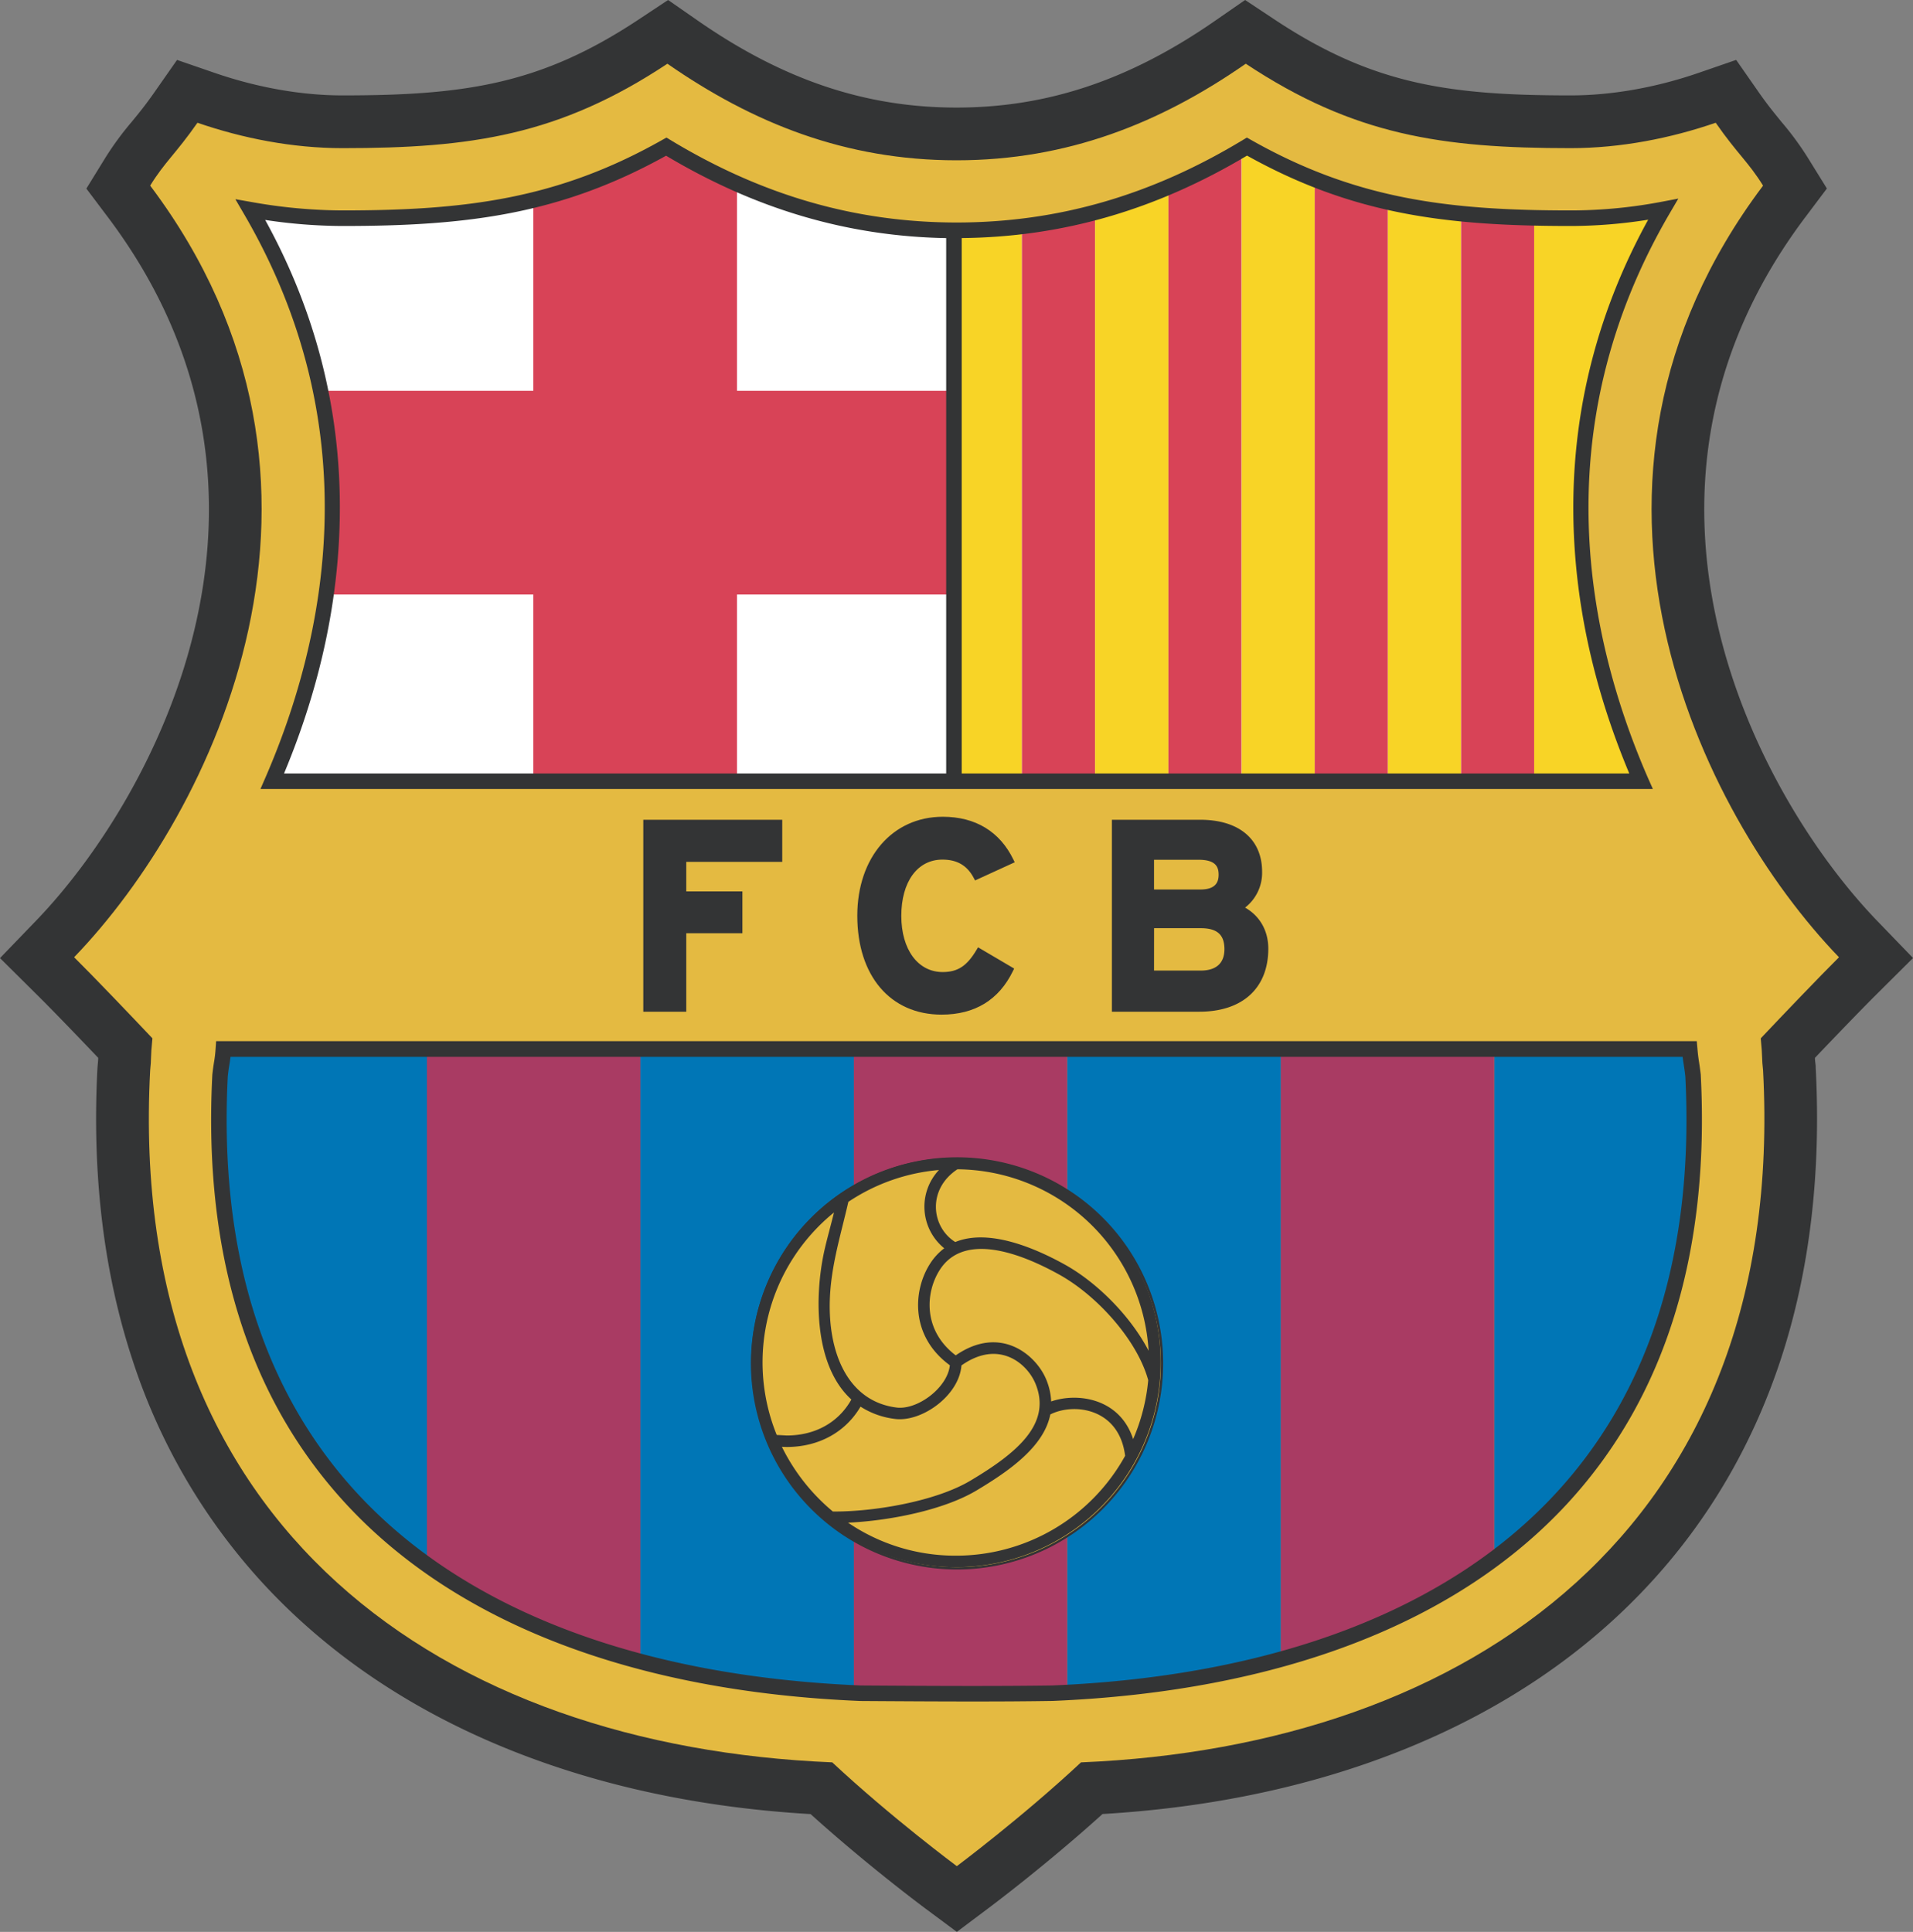
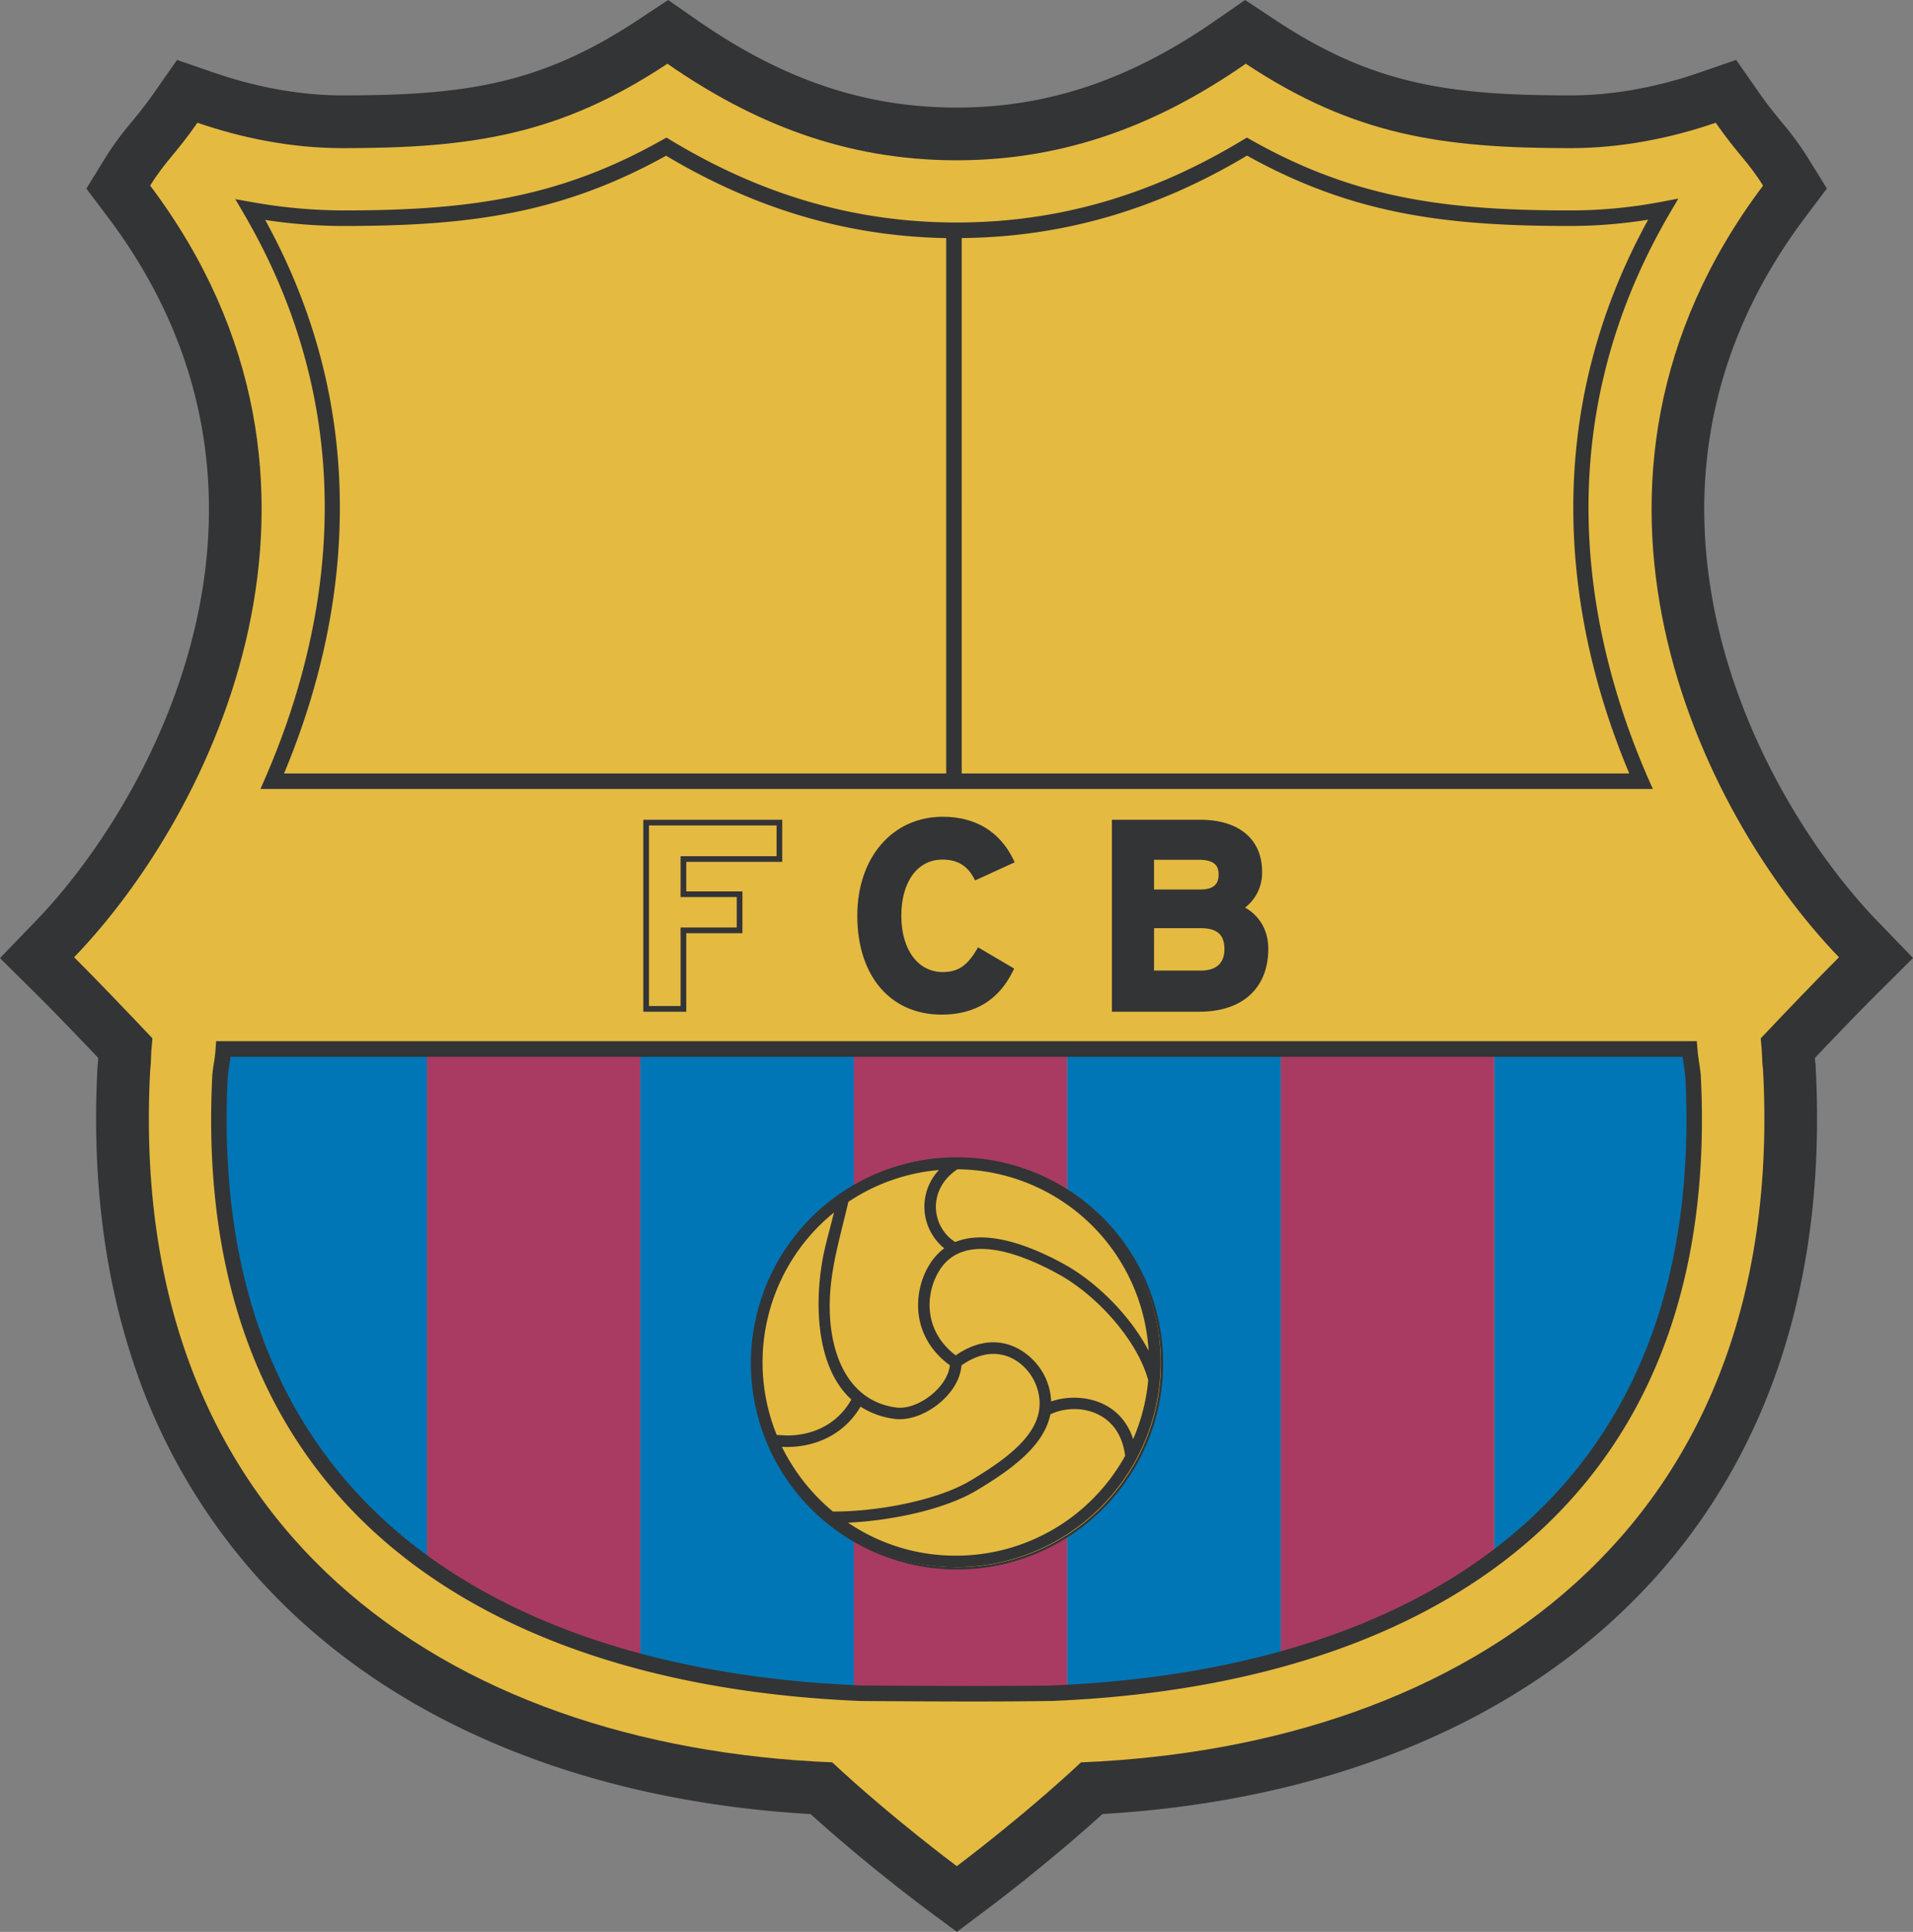
<svg xmlns="http://www.w3.org/2000/svg" viewBox="0 0 947.98 957.4">
  <rect x="0" y="0" width="947.98" height="957.4" fill="#808080" stroke="none" />
  <defs>
    <style>.cls-1,.cls-4{fill:none;}.cls-12,.cls-2{fill:#333435;}.cls-3{fill:#e4ba41;}.cls-4{stroke:#333435;stroke-miterlimit:3.86;stroke-width:0;}.cls-5{clip-path:url(#clip-path);}.cls-6{fill:#0076b6;}.cls-7{fill:#a93b63;}.cls-8{fill:#fff;}.cls-9{clip-path:url(#clip-path-2);}.cls-10{fill:#d84357;}.cls-11{fill:#f8d426;}.cls-12{fill-rule:evenodd;}</style>
    <clipPath id="clip-path">
      <path class="cls-1" d="M110.75,519.82c-.53,6.52-1.06,6.84-1.77,13.36-10.51,210,132.44,298.34,317.66,305.88,35.26.35,67.18.53,94.72,0C706.75,831.52,849.68,743.13,839,533.18c-.7-6.52-1.06-6.84-1.76-13.36Z" />
    </clipPath>
    <clipPath id="clip-path-2">
-       <path class="cls-1" d="M473.82,114.13c-54.91,0-101.73-16.11-143.66-41.38-53.13,30-100.32,35.46-160.48,35.46A263,263,0,0,1,124.07,104C182.82,204.49,169.68,307.26,135,387.23H813.22c-34.91-80-47.9-182.74,10.85-283.43a247.39,247.39,0,0,1-45.76,4.41c-60,0-107.34-5.47-160.49-35.46-41.92,25.27-88.75,41.38-144,41.38" />
-     </clipPath>
+       </clipPath>
  </defs>
  <title>Barcelona</title>
  <g id="Layer_2" data-name="Layer 2">
    <g id="Layer_1-2" data-name="Layer 1">
      <path class="cls-2" d="M474.16,957.4l-15.63-11.61c-1.26-.94-29-21.6-56.84-46.77-53.44-3.11-102.94-13.57-147.29-31.14-50.24-19.91-92.46-48.42-125.5-84.75A300.91,300.91,0,0,1,65.49,673.44C51.29,630.1,45.51,581.5,48.31,529l.13-1.51c.16-1.49.2-2.12.23-3.24C38.78,513.86,25.9,500.47,18.33,493L0,474.81l17.91-18.57c57.88-60,139.81-210.06,35.62-348.53L42.8,93.46l9.36-15.19A151,151,0,0,1,65.24,60.43c3.28-4,6.68-8.11,11.19-14.57L87.73,29.7l18.64,6.42c21.19,7.3,43.1,11.16,63.36,11.16,61,0,98.42-5.61,146.57-37.49L331.08,0l14.56,10.12C388,39.58,428.83,53.31,474,53.31s86-13.73,128.39-43.19L617,0l14.78,9.79c48.14,31.88,85.61,37.49,146.55,37.49,20.28,0,42.19-3.86,63.36-11.15l18.66-6.44,11.29,16.19c4.54,6.5,8,10.63,11.25,14.64a149.18,149.18,0,0,1,13,17.7l9.42,15.2-10.75,14.29c-104.19,138.45-22.3,288.53,35.56,348.54L948,474.77l-18.25,18.15c-7.57,7.54-20.34,20.81-30.36,31.33,0,1,.09,1.62.26,3l.1.86,0,.86c2.79,52.5-3,101.1-17.21,144.44-13.6,41.46-34.94,78.37-63.43,109.69-33,36.33-75.27,64.84-125.51,84.75-44.34,17.57-93.84,28-147.26,31.14-27.79,25.15-55.36,45.79-56.61,46.73ZM100.48,532.48c-4.62,89,18,161.46,67.09,215.48,54.32,59.73,141.66,95,245.93,99.31l9.68.4,7.08,6.62c15.51,14.48,32.11,28.14,43.82,37.44,11.67-9.3,28.21-23,43.72-37.44l7.08-6.62,9.67-.4C638.8,843,726.13,807.69,780.47,748c49.13-54,71.72-126.47,67.15-215.37-.38-3.37-.45-5.43-.52-7.27s-.13-3.6-.58-8.2l-1.16-11.84,8.17-8.65c5.67-6,14-14.76,22.05-23.1-36.4-44.27-64.27-101-76.17-156.09-17.3-80.09-2.77-157.48,42-225l-1-1.26a243.63,243.63,0,0,1-62.06,8.43c-62.69,0-108.4-6.16-160.61-36.92C571.5,91.51,524.34,105.58,474,105.58S376.55,91.51,330.35,62.64c-52.2,30.76-97.92,36.92-160.62,36.92a243.69,243.69,0,0,1-62.06-8.43l-1,1.23c44.77,67.57,59.29,145,42,225.07-11.92,55.13-39.8,111.82-76.2,156.08,8.17,8.48,16.6,17.33,22.05,23.1l8.23,8.7-1.21,11.91c-.48,4.71-.54,6.49-.59,8.21S100.82,529.22,100.48,532.48Z" />
      <path class="cls-3" d="M474.12,924.81s-32.41-24.07-61.7-51.42c-191.65-7.93-350.16-115.39-338-343,.68-6,.07-5.6,1.11-15.82-11-11.63-29.16-30.63-38.8-40.18,68.81-71.34,149-234.48,37.69-382.4C81.67,80.22,87,76.34,97.85,60.83c22.31,7.69,47,12.59,71.88,12.59,63.83,0,107.41-6.35,161-41.84C373.07,61,419,79.44,474,79.44S575,61,617.33,31.58c53.59,35.49,97.15,41.84,161,41.84,24.81,0,49.58-4.9,71.88-12.59C861,76.34,866.38,80.22,873.68,92c-111.32,147.92-31.16,311.06,37.62,382.4-9.6,9.55-27.79,28.55-38.77,40.18,1,10.22.42,9.79,1.15,15.82,12.11,227.61-146.46,335.07-338,343-29.29,27.35-61.52,51.42-61.52,51.42" />
      <path class="cls-4" d="M474.12,924.81s-32.41-24.07-61.7-51.42c-191.65-7.93-350.16-115.39-338-343,.68-6,.07-5.6,1.11-15.82-11-11.63-29.16-30.63-38.8-40.18,68.81-71.34,149-234.48,37.69-382.4C81.67,80.22,87,76.34,97.85,60.83c22.31,7.69,47,12.59,71.88,12.59,63.83,0,107.41-6.35,161-41.84C373.07,61,419,79.44,474,79.44S575,61,617.33,31.58c53.59,35.49,97.15,41.84,161,41.84,24.81,0,49.58-4.9,71.88-12.59C861,76.34,866.38,80.22,873.68,92c-111.32,147.92-31.16,311.06,37.62,382.4-9.6,9.55-27.79,28.55-38.77,40.18,1,10.22.42,9.79,1.15,15.82,12.11,227.61-146.46,335.07-338,343C506.35,900.74,474.12,924.81,474.12,924.81Z" />
      <g class="cls-5">
        <rect class="cls-6" x="105.75" y="519.82" width="105.84" height="319.77" />
        <rect class="cls-7" x="211.55" y="519.82" width="105.82" height="319.77" />
        <rect class="cls-6" x="317.33" y="519.82" width="105.84" height="319.77" />
        <rect class="cls-7" x="423.12" y="519.82" width="105.78" height="319.77" />
        <rect class="cls-6" x="528.89" y="519.82" width="105.84" height="319.77" />
        <rect class="cls-7" x="634.7" y="519.82" width="105.79" height="319.77" />
        <rect class="cls-6" x="740.5" y="519.82" width="105.74" height="319.77" />
      </g>
      <path class="cls-2" d="M482.15,843.22c-16.42,0-34.59-.1-55.5-.24h-.13c-112.84-4.66-201.41-38.83-256.11-98.82C122.68,691.81,100.74,620.77,105.2,533v-.19c.31-3,.6-4.8.85-6.36a62.3,62.3,0,0,0,.8-6.88l.25-3.58H840.83l.31,3.52c.3,3.52.55,5.15.85,7.05.23,1.53.5,3.27.83,6.21l0,.23c4.46,87.76-17.49,158.81-65.22,211.15-54.7,60-143.25,94.14-256.08,98.8h-.11C509.22,843.15,496.33,843.22,482.15,843.22Zm-55.38-7.93c38.87.27,68.25.37,94.5,0C632,830.71,718.66,797.41,771.94,739c46.28-50.75,67.56-119.87,63.23-205.46-.3-2.71-.55-4.27-.78-5.78-.19-1.22-.37-2.4-.56-4H114.22c-.18,1.61-.37,2.79-.57,4-.25,1.51-.5,3.07-.78,5.8-4.33,85.59,16.94,154.72,63.22,205.47C229.37,797.4,316.05,830.71,426.77,835.29Z" />
      <path class="cls-3" d="M372.77,675.7A101.53,101.53,0,1,1,474.33,777.25,101.59,101.59,0,0,1,372.77,675.7" />
      <path class="cls-2" d="M474.33,777.81A102.14,102.14,0,1,1,576.4,675.7,102.23,102.23,0,0,1,474.33,777.81Zm0-203.15a101,101,0,1,0,100.93,101A101.13,101.13,0,0,0,474.33,574.66Z" />
      <path class="cls-2" d="M473.6,573.75A101.45,101.45,0,1,1,372.26,675.21,101.46,101.46,0,0,1,473.6,573.75M421.86,693.54c-18.32-16.67-18.34-50.61-13.47-73.21,1.4-6.3,3.17-12.43,4.89-19.45A95.64,95.64,0,0,0,384.9,711.13l5,.27c14.17,0,25.71-6.55,32-17.86m98.58,7.4c-3.15,16-20.35,28-36.51,37.67-16.58,9.91-43.53,15.06-63.72,16a94.63,94.63,0,0,0,53.39,16.35,95.77,95.77,0,0,0,83.91-49.48c-2.93-23.65-25.38-26.43-37.07-20.51M412.75,749.08c20,.15,50.72-4.9,68.24-15.36,22.75-13.57,40.44-28.06,32.09-48.11-4.25-10.15-18.35-21.89-36.64-8.92-1.14,14.95-19.68,28.2-32.95,26.5a40.52,40.52,0,0,1-17.06-6.09c-7.48,12.76-20.83,20-36.58,20l-2.38-.07a97.92,97.92,0,0,0,25.28,32.07m60.63-133.57c15.84-6.52,37.82,2,54.54,11.31,15.73,8.82,32.25,25.27,41.27,42.57a95.73,95.73,0,0,0-94.74-89.94c-15.07,9.94-13,28.62-1.07,36.06m-2.68,61.07c-19.6-14.3-18.38-36.79-9.93-50.15a29,29,0,0,1,7.14-7.82,26.55,26.55,0,0,1-2.62-38.8,95.46,95.46,0,0,0-44.89,15.78c-4.13,18-9.49,34.44-9.23,53.11.41,25.35,10.89,46,33.06,48.82,10.31,1.34,25.29-9.7,26.47-20.94M569,684c-5.43-19.81-25.13-41.7-43.85-52.2-23.15-12.9-48.44-19.91-59.54-2.33-7.17,11.35-8.16,30,8,42.22,22-15.22,39.62-.41,44.75,11.74a31.69,31.69,0,0,1,2.54,11.11c13-4.55,34.09-1.63,40.62,18.67A95.44,95.44,0,0,0,569,684" />
-       <path class="cls-8" d="M134.91,387.2c34.84-80,47.9-182.82-10.8-283.22a264.75,264.75,0,0,0,45.62,4.19c60.11,0,107.33-5.46,160.41-35.49,41.92,25.37,88.82,41.45,143.73,41.48,55.19,0,102.1-16.11,144-41.48,53.05,30,100.38,35.49,160.42,35.49a244.92,244.92,0,0,0,45.8-4.44C765.28,204.38,778.27,307.16,813.2,387.2H134.91" />
      <g class="cls-9">
        <rect class="cls-10" x="264.28" y="72.75" width="100.94" height="314.48" />
        <rect class="cls-10" x="135.48" y="193.67" width="337.25" height="100.97" />
        <rect class="cls-11" x="760.28" y="72.75" width="60.31" height="314.48" />
        <rect class="cls-11" x="470.15" y="72.75" width="36.27" height="314.48" />
        <rect class="cls-10" x="506.42" y="72.75" width="36.25" height="314.48" />
        <rect class="cls-11" x="542.67" y="72.75" width="36.32" height="314.48" />
        <rect class="cls-10" x="579" y="72.75" width="36.23" height="314.48" />
        <rect class="cls-11" x="615.26" y="72.75" width="36.25" height="314.48" />
        <rect class="cls-10" x="651.5" y="72.75" width="36.25" height="314.48" />
        <rect class="cls-11" x="687.75" y="72.75" width="36.3" height="314.48" />
        <rect class="cls-10" x="724.05" y="72.75" width="36.21" height="314.48" />
      </g>
      <path class="cls-2" d="M819.07,391h-690l2.34-5.37c29.77-68.42,52.11-172.49-10.6-279.75l-4.18-7.17,8.17,1.44a260.17,260.17,0,0,0,44.95,4.14c61.22,0,106.79-5.73,158.52-35l2-1.11,1.92,1.17c45.45,27.5,91.81,40.88,141.74,40.92,50.13,0,96.59-13.42,142-40.92l1.93-1.17,2,1.11c51.69,29.26,97.27,35,158.52,35A241.65,241.65,0,0,0,823.39,100l8.3-1.58-4.27,7.29c-62.87,107.59-40.52,211.65-10.7,280Zm-342.5-7.68H807.38c-18.17-43.35-27.49-87.1-27.73-130.14-.27-50.61,12.21-99.12,37.1-144.3A246.91,246.91,0,0,1,778.31,112c-61.77,0-108-5.74-160.35-34.88-45.25,27-91.56,40.36-141.39,40.86Zm-335.84,0H468.88V118c-48.78-.89-94.26-14.27-138.8-40.83C277.68,106.27,231.47,112,169.73,112a261.14,261.14,0,0,1-38.32-3c24.87,45.1,37.32,93.57,37,144.2C168.18,296.25,158.86,340,140.73,383.36Z" />
-       <polygon class="cls-2" points="386.23 425.72 386.23 407.67 320.19 407.67 320.19 499.97 338.67 499.97 338.67 461.07 366.5 461.07 366.5 443.17 338.67 443.17 338.67 425.72 386.23 425.72" />
      <path class="cls-2" d="M340.08,501.38h-21.3V406.27h68.86v20.86H340.08v14.63H367.9v20.72H340.08Zm-18.48-2.81h15.66V459.66h27.83V444.57H337.26V424.31h47.57V409.08H321.6Z" />
      <path class="cls-2" d="M501,426.67c-5.81-12-16.33-20.47-33.76-20.47-24,0-41,19.52-41,47.65,0,29.11,16.21,47.57,40.34,47.57,16.75,0,27.82-7.82,34.15-20.83l-15.62-9.23c-4.84,8.18-9.73,11.73-18.05,11.73-13.83,0-21.88-12.68-21.88-29.24,0-17.17,8-29.3,21.77-29.3,8.35,0,13.58,3.71,16.9,10L501,426.67" />
      <path class="cls-2" d="M466.58,502.83c-25.36,0-41.75-19.23-41.75-49,0-28.89,17.43-49.06,42.38-49.06,16.17,0,28.28,7.35,35,21.27l.63,1.29-19.65,9-.62-1.18C479.28,428.9,474.31,426,467,426c-12.37,0-20.36,11-20.36,27.89,0,16.65,8.23,27.84,20.47,27.84,7.51,0,12.07-3,16.84-11.05l.72-1.21L502.56,480l-.57,1.17C495,495.55,483.1,502.83,466.58,502.83Zm.63-95.23c-23.3,0-39.57,19-39.57,46.25,0,28,15.29,46.16,38.94,46.16,14.89,0,25.75-6.35,32.3-18.88l-13.29-7.85c-5.07,8.05-10.36,11.22-18.53,11.22-13.93,0-23.29-12.32-23.29-30.65,0-18.65,9.1-30.7,23.18-30.7,7.93,0,13.67,3.14,17.49,9.59L499.06,426C492.64,413.79,481.93,407.6,467.21,407.6Z" />
      <path class="cls-12" d="M627.08,470.16c0-10.12-5.45-16.88-12.85-20.2,6-3.63,9.76-10,9.76-17.93,0-15.83-11.36-24.36-29.25-24.36H552.38V500h42c19.77,0,32.75-10.42,32.75-29.81m-21.8-36.65c0,5.14-2.77,8.74-10.38,8.74H570.47V424.69H594c8,0,11.33,3,11.33,8.82m2.87,36.9c0,7.26-4.23,12-13.17,12H570.47V458.6H595c8.94,0,13.17,3.92,13.17,11.81" />
      <path class="cls-2" d="M594.33,501.38H551V406.26h43.77c19.2,0,30.66,9.64,30.66,25.77A21.84,21.84,0,0,1,617,449.79c7.34,4.17,11.5,11.47,11.5,20.37C628.49,489.71,615.72,501.38,594.33,501.38Zm-40.55-2.81h40.55c19.63,0,31.34-10.62,31.34-28.41,0-8.72-4.27-15.44-12-18.91l-2.46-1.11,2.31-1.38c5.86-3.52,9.08-9.46,9.08-16.73,0-14.59-10.15-22.95-27.84-22.95h-41ZM595,483.83H569.07V457.2H595c9.67,0,14.58,4.44,14.58,13.21C609.56,478.94,604.25,483.83,595,483.83ZM571.88,481H595c7.7,0,11.76-3.67,11.76-10.61,0-7.19-3.62-10.4-11.76-10.4h-23.1Zm23-37.36H569.07V423.29H594c8.57,0,12.74,3.34,12.74,10.22C606.69,438.14,604.64,443.66,594.9,443.66Zm-23-2.82h23c8,0,9-4.18,9-7.33,0-3.66-1.18-7.41-9.92-7.41H571.88Z" />
    </g>
  </g>
</svg>